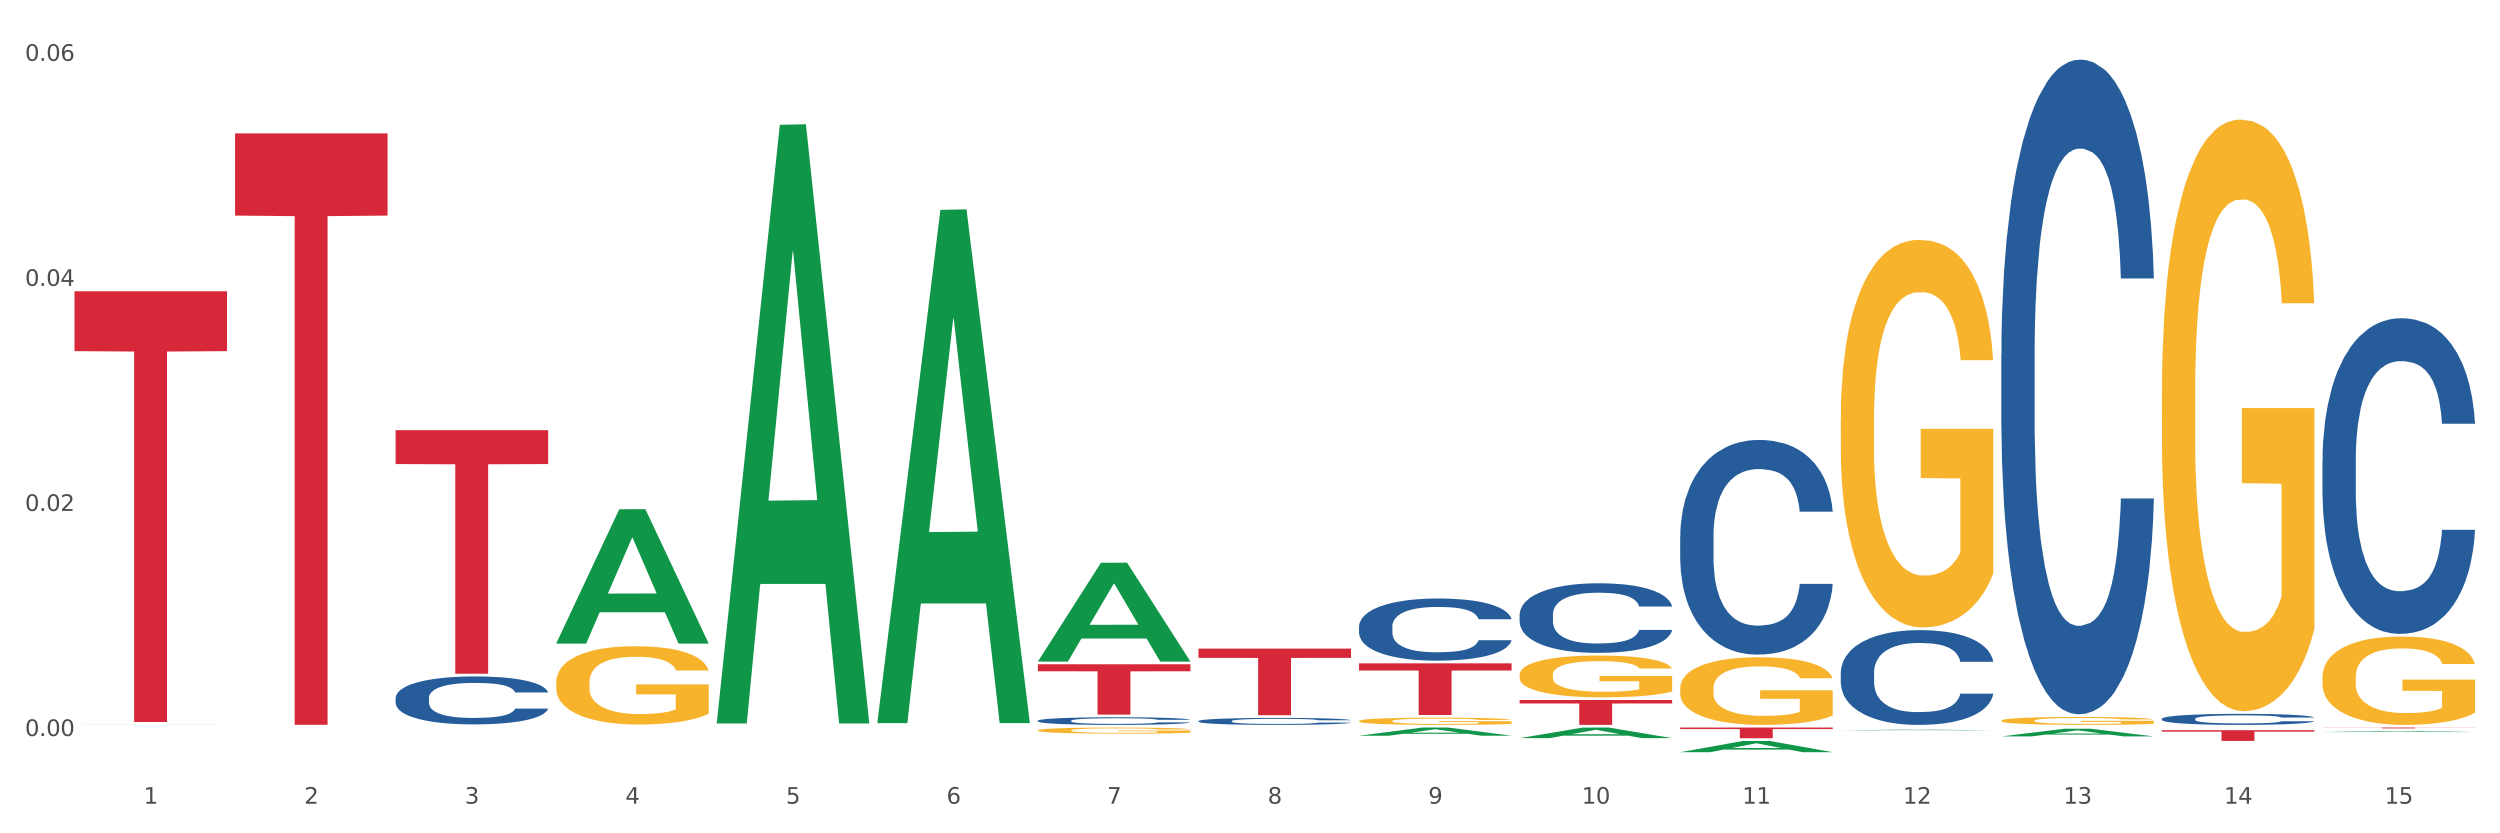
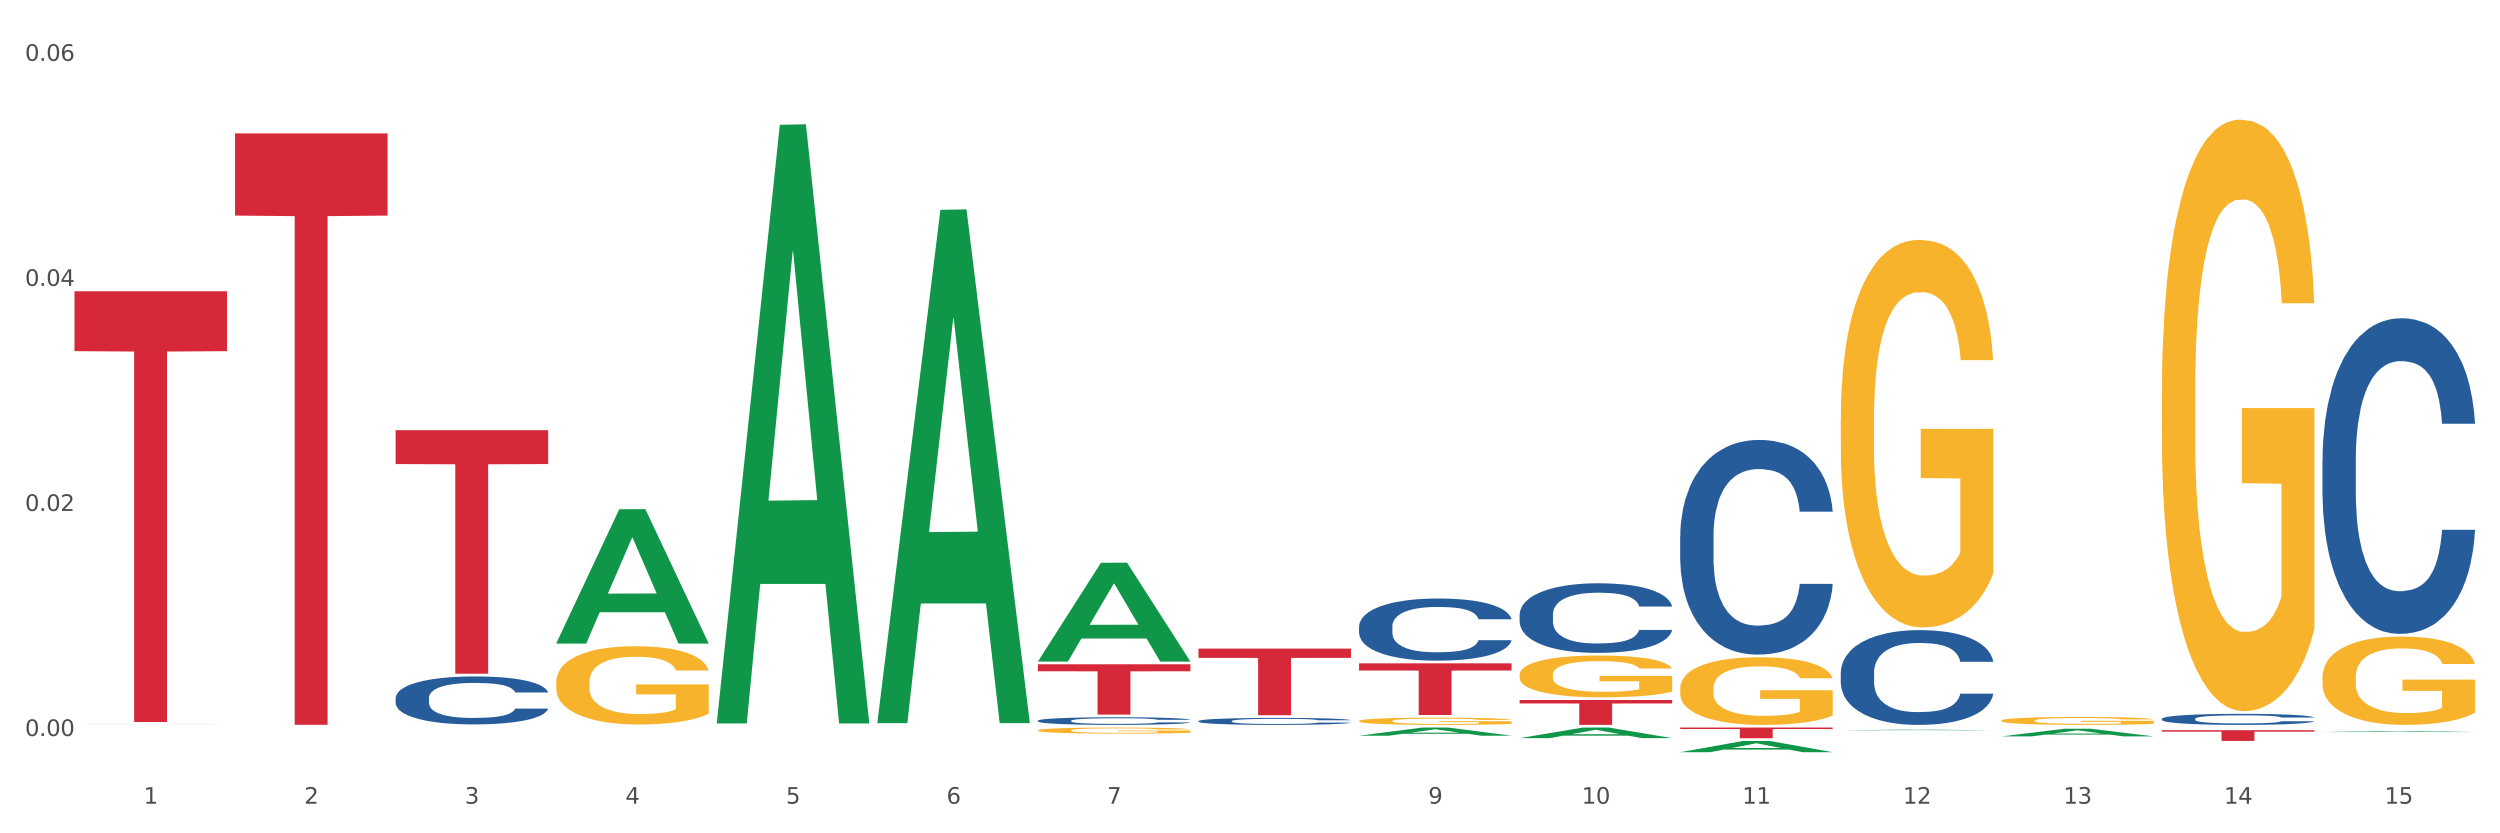
<svg xmlns="http://www.w3.org/2000/svg" xmlns:xlink="http://www.w3.org/1999/xlink" width="1080pt" height="360pt" viewBox="0 0 1080 360" version="1.1">
  <rect x="0" y="0" width="1080" height="360" fill="#333333" stroke="none" />
  <defs>
    <style type="text/css">*{stroke-linejoin: round; stroke-linecap: butt}</style>
  </defs>
  <g id="figure_1">
    <g id="patch_1">
      <path d="M 0 360  L 1080 360  L 1080 0  L 0 0  z " style="fill: #ffffff; stroke: #ffffff; stroke-linejoin: miter" />
    </g>
    <g id="axes_1">
      <g id="matplotlib.axis_1">
        <g id="xtick_1">
          <g id="text_1">
            <g style="fill: #4d4d4d" transform="translate(62.07 347.204) scale(0.096 -0.096)">
              <defs>
                <path id="DejaVuSans-31" d="M 794 531  L 1825 531  L 1825 4091  L 703 3866  L 703 4441  L 1819 4666  L 2450 4666  L 2450 531  L 3481 531  L 3481 0  L 794 0  L 794 531  z " transform="scale(0.016)" />
              </defs>
              <use xlink:href="#DejaVuSans-31" />
            </g>
          </g>
        </g>
        <g id="xtick_2">
          <g id="text_2">
            <g style="fill: #4d4d4d" transform="translate(131.436 347.204) scale(0.096 -0.096)">
              <defs>
                <path id="DejaVuSans-32" d="M 1228 531  L 3431 531  L 3431 0  L 469 0  L 469 531  Q 828 903 1448 1529  Q 2069 2156 2228 2338  Q 2531 2678 2651 2914  Q 2772 3150 2772 3378  Q 2772 3750 2511 3984  Q 2250 4219 1831 4219  Q 1534 4219 1204 4116  Q 875 4013 500 3803  L 500 4441  Q 881 4594 1212 4672  Q 1544 4750 1819 4750  Q 2544 4750 2975 4387  Q 3406 4025 3406 3419  Q 3406 3131 3298 2873  Q 3191 2616 2906 2266  Q 2828 2175 2409 1742  Q 1991 1309 1228 531  z " transform="scale(0.016)" />
              </defs>
              <use xlink:href="#DejaVuSans-32" />
            </g>
          </g>
        </g>
        <g id="xtick_3">
          <g id="text_3">
            <g style="fill: #4d4d4d" transform="translate(200.802 347.204) scale(0.096 -0.096)">
              <defs>
                <path id="DejaVuSans-33" d="M 2597 2516  Q 3050 2419 3304 2112  Q 3559 1806 3559 1356  Q 3559 666 3084 287  Q 2609 -91 1734 -91  Q 1441 -91 1130 -33  Q 819 25 488 141  L 488 750  Q 750 597 1062 519  Q 1375 441 1716 441  Q 2309 441 2620 675  Q 2931 909 2931 1356  Q 2931 1769 2642 2001  Q 2353 2234 1838 2234  L 1294 2234  L 1294 2753  L 1863 2753  Q 2328 2753 2575 2939  Q 2822 3125 2822 3475  Q 2822 3834 2567 4026  Q 2313 4219 1838 4219  Q 1578 4219 1281 4162  Q 984 4106 628 3988  L 628 4550  Q 988 4650 1302 4700  Q 1616 4750 1894 4750  Q 2613 4750 3031 4423  Q 3450 4097 3450 3541  Q 3450 3153 3228 2886  Q 3006 2619 2597 2516  z " transform="scale(0.016)" />
              </defs>
              <use xlink:href="#DejaVuSans-33" />
            </g>
          </g>
        </g>
        <g id="xtick_4">
          <g id="text_4">
            <g style="fill: #4d4d4d" transform="translate(270.169 347.204) scale(0.096 -0.096)">
              <defs>
                <path id="DejaVuSans-34" d="M 2419 4116  L 825 1625  L 2419 1625  L 2419 4116  z M 2253 4666  L 3047 4666  L 3047 1625  L 3713 1625  L 3713 1100  L 3047 1100  L 3047 0  L 2419 0  L 2419 1100  L 313 1100  L 313 1709  L 2253 4666  z " transform="scale(0.016)" />
              </defs>
              <use xlink:href="#DejaVuSans-34" />
            </g>
          </g>
        </g>
        <g id="xtick_5">
          <g id="text_5">
            <g style="fill: #4d4d4d" transform="translate(339.535 347.204) scale(0.096 -0.096)">
              <defs>
                <path id="DejaVuSans-35" d="M 691 4666  L 3169 4666  L 3169 4134  L 1269 4134  L 1269 2991  Q 1406 3038 1543 3061  Q 1681 3084 1819 3084  Q 2600 3084 3056 2656  Q 3513 2228 3513 1497  Q 3513 744 3044 326  Q 2575 -91 1722 -91  Q 1428 -91 1123 -41  Q 819 9 494 109  L 494 744  Q 775 591 1075 516  Q 1375 441 1709 441  Q 2250 441 2565 725  Q 2881 1009 2881 1497  Q 2881 1984 2565 2268  Q 2250 2553 1709 2553  Q 1456 2553 1204 2497  Q 953 2441 691 2322  L 691 4666  z " transform="scale(0.016)" />
              </defs>
              <use xlink:href="#DejaVuSans-35" />
            </g>
          </g>
        </g>
        <g id="xtick_6">
          <g id="text_6">
            <g style="fill: #4d4d4d" transform="translate(408.901 347.204) scale(0.096 -0.096)">
              <defs>
                <path id="DejaVuSans-36" d="M 2113 2584  Q 1688 2584 1439 2293  Q 1191 2003 1191 1497  Q 1191 994 1439 701  Q 1688 409 2113 409  Q 2538 409 2786 701  Q 3034 994 3034 1497  Q 3034 2003 2786 2293  Q 2538 2584 2113 2584  z M 3366 4563  L 3366 3988  Q 3128 4100 2886 4159  Q 2644 4219 2406 4219  Q 1781 4219 1451 3797  Q 1122 3375 1075 2522  Q 1259 2794 1537 2939  Q 1816 3084 2150 3084  Q 2853 3084 3261 2657  Q 3669 2231 3669 1497  Q 3669 778 3244 343  Q 2819 -91 2113 -91  Q 1303 -91 875 529  Q 447 1150 447 2328  Q 447 3434 972 4092  Q 1497 4750 2381 4750  Q 2619 4750 2861 4703  Q 3103 4656 3366 4563  z " transform="scale(0.016)" />
              </defs>
              <use xlink:href="#DejaVuSans-36" />
            </g>
          </g>
        </g>
        <g id="xtick_7">
          <g id="text_7">
            <g style="fill: #4d4d4d" transform="translate(478.267 347.204) scale(0.096 -0.096)">
              <defs>
                <path id="DejaVuSans-37" d="M 525 4666  L 3525 4666  L 3525 4397  L 1831 0  L 1172 0  L 2766 4134  L 525 4134  L 525 4666  z " transform="scale(0.016)" />
              </defs>
              <use xlink:href="#DejaVuSans-37" />
            </g>
          </g>
        </g>
        <g id="xtick_8">
          <g id="text_8">
            <g style="fill: #4d4d4d" transform="translate(547.634 347.204) scale(0.096 -0.096)">
              <defs>
-                 <path id="DejaVuSans-38" d="M 2034 2216  Q 1584 2216 1326 1975  Q 1069 1734 1069 1313  Q 1069 891 1326 650  Q 1584 409 2034 409  Q 2484 409 2743 651  Q 3003 894 3003 1313  Q 3003 1734 2745 1975  Q 2488 2216 2034 2216  z M 1403 2484  Q 997 2584 770 2862  Q 544 3141 544 3541  Q 544 4100 942 4425  Q 1341 4750 2034 4750  Q 2731 4750 3128 4425  Q 3525 4100 3525 3541  Q 3525 3141 3298 2862  Q 3072 2584 2669 2484  Q 3125 2378 3379 2068  Q 3634 1759 3634 1313  Q 3634 634 3220 271  Q 2806 -91 2034 -91  Q 1263 -91 848 271  Q 434 634 434 1313  Q 434 1759 690 2068  Q 947 2378 1403 2484  z M 1172 3481  Q 1172 3119 1398 2916  Q 1625 2713 2034 2713  Q 2441 2713 2670 2916  Q 2900 3119 2900 3481  Q 2900 3844 2670 4047  Q 2441 4250 2034 4250  Q 1625 4250 1398 4047  Q 1172 3844 1172 3481  z " transform="scale(0.016)" />
-               </defs>
+                 </defs>
              <use xlink:href="#DejaVuSans-38" />
            </g>
          </g>
        </g>
        <g id="xtick_9">
          <g id="text_9">
            <g style="fill: #4d4d4d" transform="translate(617 347.204) scale(0.096 -0.096)">
              <defs>
                <path id="DejaVuSans-39" d="M 703 97  L 703 672  Q 941 559 1184 500  Q 1428 441 1663 441  Q 2288 441 2617 861  Q 2947 1281 2994 2138  Q 2813 1869 2534 1725  Q 2256 1581 1919 1581  Q 1219 1581 811 2004  Q 403 2428 403 3163  Q 403 3881 828 4315  Q 1253 4750 1959 4750  Q 2769 4750 3195 4129  Q 3622 3509 3622 2328  Q 3622 1225 3098 567  Q 2575 -91 1691 -91  Q 1453 -91 1209 -44  Q 966 3 703 97  z M 1959 2075  Q 2384 2075 2632 2365  Q 2881 2656 2881 3163  Q 2881 3666 2632 3958  Q 2384 4250 1959 4250  Q 1534 4250 1286 3958  Q 1038 3666 1038 3163  Q 1038 2656 1286 2365  Q 1534 2075 1959 2075  z " transform="scale(0.016)" />
              </defs>
              <use xlink:href="#DejaVuSans-39" />
            </g>
          </g>
        </g>
        <g id="xtick_10">
          <g id="text_10">
            <g style="fill: #4d4d4d" transform="translate(683.312 347.204) scale(0.096 -0.096)">
              <defs>
                <path id="DejaVuSans-30" d="M 2034 4250  Q 1547 4250 1301 3770  Q 1056 3291 1056 2328  Q 1056 1369 1301 889  Q 1547 409 2034 409  Q 2525 409 2770 889  Q 3016 1369 3016 2328  Q 3016 3291 2770 3770  Q 2525 4250 2034 4250  z M 2034 4750  Q 2819 4750 3233 4129  Q 3647 3509 3647 2328  Q 3647 1150 3233 529  Q 2819 -91 2034 -91  Q 1250 -91 836 529  Q 422 1150 422 2328  Q 422 3509 836 4129  Q 1250 4750 2034 4750  z " transform="scale(0.016)" />
              </defs>
              <use xlink:href="#DejaVuSans-31" />
              <use xlink:href="#DejaVuSans-30" transform="translate(63.623 0)" />
            </g>
          </g>
        </g>
        <g id="xtick_11">
          <g id="text_11">
            <g style="fill: #4d4d4d" transform="translate(752.678 347.204) scale(0.096 -0.096)">
              <use xlink:href="#DejaVuSans-31" />
              <use xlink:href="#DejaVuSans-31" transform="translate(63.623 0)" />
            </g>
          </g>
        </g>
        <g id="xtick_12">
          <g id="text_12">
            <g style="fill: #4d4d4d" transform="translate(822.044 347.204) scale(0.096 -0.096)">
              <use xlink:href="#DejaVuSans-31" />
              <use xlink:href="#DejaVuSans-32" transform="translate(63.623 0)" />
            </g>
          </g>
        </g>
        <g id="xtick_13">
          <g id="text_13">
            <g style="fill: #4d4d4d" transform="translate(891.411 347.204) scale(0.096 -0.096)">
              <use xlink:href="#DejaVuSans-31" />
              <use xlink:href="#DejaVuSans-33" transform="translate(63.623 0)" />
            </g>
          </g>
        </g>
        <g id="xtick_14">
          <g id="text_14">
            <g style="fill: #4d4d4d" transform="translate(960.777 347.204) scale(0.096 -0.096)">
              <use xlink:href="#DejaVuSans-31" />
              <use xlink:href="#DejaVuSans-34" transform="translate(63.623 0)" />
            </g>
          </g>
        </g>
        <g id="xtick_15">
          <g id="text_15">
            <g style="fill: #4d4d4d" transform="translate(1030.143 347.204) scale(0.096 -0.096)">
              <use xlink:href="#DejaVuSans-31" />
              <use xlink:href="#DejaVuSans-35" transform="translate(63.623 0)" />
            </g>
          </g>
        </g>
        <g id="xtick_16" />
        <g id="xtick_17" />
        <g id="xtick_18" />
        <g id="xtick_19" />
        <g id="xtick_20" />
        <g id="xtick_21" />
        <g id="xtick_22" />
        <g id="xtick_23" />
        <g id="xtick_24" />
        <g id="xtick_25" />
        <g id="xtick_26" />
        <g id="xtick_27" />
        <g id="xtick_28" />
        <g id="xtick_29" />
      </g>
      <g id="matplotlib.axis_2">
        <g id="ytick_1">
          <g id="text_16">
            <g style="fill: #4d4d4d" transform="translate(10.8 317.953) scale(0.096 -0.096)">
              <defs>
                <path id="DejaVuSans-2e" d="M 684 794  L 1344 794  L 1344 0  L 684 0  L 684 794  z " transform="scale(0.016)" />
              </defs>
              <use xlink:href="#DejaVuSans-30" />
              <use xlink:href="#DejaVuSans-2e" transform="translate(63.623 0)" />
              <use xlink:href="#DejaVuSans-30" transform="translate(95.41 0)" />
              <use xlink:href="#DejaVuSans-30" transform="translate(159.033 0)" />
            </g>
          </g>
        </g>
        <g id="ytick_2">
          <g id="text_17">
            <g style="fill: #4d4d4d" transform="translate(10.8 220.726) scale(0.096 -0.096)">
              <use xlink:href="#DejaVuSans-30" />
              <use xlink:href="#DejaVuSans-2e" transform="translate(63.623 0)" />
              <use xlink:href="#DejaVuSans-30" transform="translate(95.41 0)" />
              <use xlink:href="#DejaVuSans-32" transform="translate(159.033 0)" />
            </g>
          </g>
        </g>
        <g id="ytick_3">
          <g id="text_18">
            <g style="fill: #4d4d4d" transform="translate(10.8 123.499) scale(0.096 -0.096)">
              <use xlink:href="#DejaVuSans-30" />
              <use xlink:href="#DejaVuSans-2e" transform="translate(63.623 0)" />
              <use xlink:href="#DejaVuSans-30" transform="translate(95.41 0)" />
              <use xlink:href="#DejaVuSans-34" transform="translate(159.033 0)" />
            </g>
          </g>
        </g>
        <g id="ytick_4">
          <g id="text_19">
            <g style="fill: #4d4d4d" transform="translate(10.8 26.272) scale(0.096 -0.096)">
              <use xlink:href="#DejaVuSans-30" />
              <use xlink:href="#DejaVuSans-2e" transform="translate(63.623 0)" />
              <use xlink:href="#DejaVuSans-30" transform="translate(95.41 0)" />
              <use xlink:href="#DejaVuSans-36" transform="translate(159.033 0)" />
            </g>
          </g>
        </g>
        <g id="ytick_5" />
        <g id="ytick_6" />
        <g id="ytick_7" />
      </g>
      <g id="PolyCollection_1">
        <path d="M 32.175 313.107  L 32.243 313.107  L 59.417 313.046  L 70.695 313.046  L 98.073 313.107  L 85.029 313.107  L 79.119 313.093  L 51.061 313.093  L 50.857 313.093  L 45.151 313.107  L 32.175 313.107  L 32.175 313.107  L 54.594 313.085  L 75.586 313.084  L 65.192 313.059  L 65.056 313.059  L 64.92 313.059  L 54.526 313.084  L 54.594 313.085  L 32.175 313.107  z " clip-path="url(#p4a740a7509)" style="fill: #109648" />
        <path d="M 725.837 314.306  L 791.735 314.306  L 791.735 314.947  L 765.813 314.951  L 765.813 318.917  L 751.603 318.917  L 751.603 314.951  L 725.837 314.947  L 725.837 314.31  L 725.837 314.306  z " clip-path="url(#p4a740a7509)" style="fill: #d62839" />
        <path d="M 656.471 302.411  L 722.369 302.411  L 722.369 303.903  L 696.447 303.913  L 696.447 313.152  L 682.237 313.152  L 682.237 303.913  L 656.471 303.903  L 656.471 302.421  L 656.471 302.411  z " clip-path="url(#p4a740a7509)" style="fill: #d62839" />
        <path d="M 587.105 286.566  L 653.003 286.566  L 653.003 289.666  L 627.081 289.687  L 627.081 308.872  L 612.871 308.872  L 612.871 289.687  L 587.105 289.666  L 587.105 286.587  L 587.105 286.566  z " clip-path="url(#p4a740a7509)" style="fill: #d62839" />
        <path d="M 517.739 280.193  L 583.636 280.193  L 583.636 284.194  L 557.715 284.221  L 557.715 308.98  L 543.504 308.98  L 543.504 284.221  L 517.739 284.194  L 517.739 280.22  L 517.739 280.193  z " clip-path="url(#p4a740a7509)" style="fill: #d62839" />
        <path d="M 448.372 286.967  L 514.27 286.967  L 514.27 289.988  L 488.348 290.008  L 488.348 308.702  L 474.138 308.702  L 474.138 290.008  L 448.372 289.988  L 448.372 286.988  L 448.372 286.967  z " clip-path="url(#p4a740a7509)" style="fill: #d62839" />
        <path d="M 170.907 185.851  L 236.805 185.851  L 236.805 200.473  L 210.883 200.571  L 210.883 291.065  L 196.673 291.065  L 196.673 200.571  L 170.907 200.473  L 170.907 185.95  L 170.907 185.851  z " clip-path="url(#p4a740a7509)" style="fill: #d62839" />
        <path d="M 101.541 57.629  L 167.439 57.629  L 167.439 93.132  L 141.517 93.372  L 141.517 313.107  L 127.307 313.107  L 127.307 93.372  L 101.541 93.132  L 101.541 57.869  L 101.541 57.629  z " clip-path="url(#p4a740a7509)" style="fill: #d62839" />
        <path d="M 32.175 125.837  L 98.073 125.837  L 98.073 151.693  L 72.151 151.867  L 72.151 311.892  L 57.941 311.892  L 57.941 151.867  L 32.175 151.693  L 32.175 126.012  L 32.175 125.837  z " clip-path="url(#p4a740a7509)" style="fill: #d62839" />
        <path d="M 170.907 301.529  L 170.985 301.511  L 170.985 300.981  L 171.219 300.262  L 172.076 298.937  L 173.166 297.934  L 175.036 296.761  L 176.048 296.269  L 177.373 295.72  L 180.099 294.831  L 183.215 294.074  L 185.396 293.658  L 187.031 293.393  L 190.692 292.92  L 192.796 292.711  L 194.977 292.541  L 196.846 292.428  L 199.962 292.295  L 202.454 292.238  L 205.336 292.219  L 207.751 292.238  L 210.945 292.314  L 215.618 292.541  L 217.41 292.674  L 219.825 292.901  L 222.317 293.203  L 224.342 293.506  L 226.679 293.941  L 229.094 294.509  L 231.431 295.228  L 233.066 295.89  L 234.391 296.591  L 235.559 297.442  L 236.416 298.369  L 236.805 299.145  L 222.551 299.145  L 222.161 298.445  L 221.382 297.688  L 220.604 297.177  L 219.747 296.761  L 218.422 296.288  L 217.254 295.985  L 215.307 295.626  L 213.515 295.398  L 212.035 295.266  L 210.244 295.152  L 206.427 295.039  L 203.701 295.039  L 201.987 295.077  L 199.884 295.171  L 198.092 295.304  L 195.989 295.531  L 194.353 295.777  L 192.718 296.099  L 191.783 296.326  L 190.381 296.742  L 189.446 297.083  L 188.2 297.669  L 187.499 298.086  L 186.252 299.164  L 185.707 299.959  L 185.474 300.508  L 185.318 301.113  L 185.318 304.065  L 185.785 305.39  L 186.175 305.957  L 186.798 306.601  L 187.966 307.433  L 189.68 308.247  L 191.471 308.834  L 192.951 309.193  L 194.353 309.458  L 195.755 309.666  L 197.469 309.856  L 198.871 309.969  L 200.974 310.083  L 203.467 310.139  L 205.414 310.139  L 209.387 310.045  L 211.178 309.95  L 212.892 309.818  L 214.761 309.61  L 216.241 309.382  L 217.098 309.212  L 218.5 308.853  L 219.591 308.474  L 220.526 308.039  L 221.149 307.66  L 221.85 307.093  L 222.395 306.449  L 222.551 306.109  L 236.805 306.109  L 236.494 306.79  L 235.949 307.452  L 234.858 308.342  L 234.001 308.853  L 232.677 309.477  L 231.275 310.007  L 229.328 310.594  L 227.536 311.029  L 225.667 311.407  L 223.641 311.748  L 219.98 312.221  L 218.656 312.353  L 215.852 312.58  L 213.671 312.713  L 210.477 312.845  L 207.206 312.921  L 203.779 312.94  L 200.741 312.902  L 197.391 312.789  L 195.288 312.675  L 192.951 312.505  L 190.225 312.24  L 187.655 311.918  L 185.24 311.54  L 182.981 311.104  L 180.878 310.612  L 178.152 309.799  L 176.126 309.004  L 174.646 308.266  L 173.634 307.642  L 172.621 306.847  L 172.076 306.298  L 171.219 304.973  L 170.907 303.743  L 170.907 301.529  z " clip-path="url(#p4a740a7509)" style="fill: #255c99" />
        <path d="M 448.372 311.337  L 448.45 311.334  L 448.45 311.25  L 448.684 311.135  L 449.541 310.924  L 450.631 310.765  L 452.501 310.578  L 453.513 310.5  L 454.837 310.413  L 457.564 310.271  L 460.679 310.151  L 462.861 310.085  L 464.496 310.043  L 468.157 309.967  L 470.26 309.934  L 472.441 309.907  L 474.311 309.889  L 477.427 309.868  L 479.919 309.859  L 482.801 309.856  L 485.216 309.859  L 488.41 309.871  L 493.083 309.907  L 494.875 309.928  L 497.289 309.964  L 499.782 310.012  L 501.807 310.061  L 504.144 310.13  L 506.559 310.22  L 508.896 310.334  L 510.531 310.44  L 511.856 310.551  L 513.024 310.687  L 513.881 310.834  L 514.27 310.958  L 500.016 310.958  L 499.626 310.846  L 498.847 310.726  L 498.068 310.645  L 497.212 310.578  L 495.887 310.503  L 494.719 310.455  L 492.772 310.398  L 490.98 310.362  L 489.5 310.34  L 487.709 310.322  L 483.892 310.304  L 481.165 310.304  L 479.452 310.31  L 477.349 310.325  L 475.557 310.347  L 473.454 310.383  L 471.818 310.422  L 470.183 310.473  L 469.248 310.509  L 467.846 310.575  L 466.911 310.629  L 465.665 310.723  L 464.964 310.789  L 463.717 310.961  L 463.172 311.087  L 462.938 311.174  L 462.783 311.271  L 462.783 311.74  L 463.25 311.951  L 463.639 312.041  L 464.263 312.143  L 465.431 312.276  L 467.145 312.405  L 468.936 312.499  L 470.416 312.556  L 471.818 312.598  L 473.22 312.631  L 474.934 312.661  L 476.336 312.679  L 478.439 312.697  L 480.932 312.706  L 482.879 312.706  L 486.852 312.691  L 488.643 312.676  L 490.357 312.655  L 492.226 312.622  L 493.706 312.586  L 494.563 312.559  L 495.965 312.502  L 497.056 312.441  L 497.99 312.372  L 498.614 312.312  L 499.315 312.222  L 499.86 312.119  L 500.016 312.065  L 514.27 312.065  L 513.959 312.174  L 513.413 312.279  L 512.323 312.42  L 511.466 312.502  L 510.142 312.601  L 508.74 312.685  L 506.792 312.779  L 505.001 312.848  L 503.131 312.908  L 501.106 312.962  L 497.445 313.037  L 496.121 313.058  L 493.317 313.095  L 491.136 313.116  L 487.942 313.137  L 484.671 313.149  L 481.243 313.152  L 478.206 313.146  L 474.856 313.128  L 472.753 313.11  L 470.416 313.083  L 467.69 313.04  L 465.119 312.989  L 462.705 312.929  L 460.446 312.86  L 458.343 312.782  L 455.616 312.652  L 453.591 312.526  L 452.111 312.408  L 451.099 312.309  L 450.086 312.183  L 449.541 312.095  L 448.684 311.885  L 448.372 311.689  L 448.372 311.337  z " clip-path="url(#p4a740a7509)" style="fill: #255c99" />
        <path d="M 517.739 311.49  L 517.816 311.487  L 517.816 311.41  L 518.05 311.306  L 518.907 311.113  L 519.997 310.967  L 521.867 310.796  L 522.88 310.724  L 524.204 310.644  L 526.93 310.515  L 530.046 310.404  L 532.227 310.344  L 533.863 310.305  L 537.523 310.236  L 539.627 310.206  L 541.808 310.181  L 543.677 310.165  L 546.793 310.145  L 549.285 310.137  L 552.167 310.134  L 554.582 310.137  L 557.776 310.148  L 562.449 310.181  L 564.241 310.201  L 566.656 310.234  L 569.148 310.278  L 571.173 310.322  L 573.51 310.385  L 575.925 310.468  L 578.262 310.573  L 579.898 310.669  L 581.222 310.771  L 582.39 310.895  L 583.247 311.03  L 583.636 311.143  L 569.382 311.143  L 568.992 311.041  L 568.214 310.931  L 567.435 310.856  L 566.578 310.796  L 565.254 310.727  L 564.085 310.683  L 562.138 310.63  L 560.346 310.597  L 558.866 310.578  L 557.075 310.562  L 553.258 310.545  L 550.532 310.545  L 548.818 310.55  L 546.715 310.564  L 544.923 310.584  L 542.82 310.617  L 541.184 310.652  L 539.549 310.699  L 538.614 310.732  L 537.212 310.793  L 536.277 310.843  L 535.031 310.928  L 534.33 310.989  L 533.084 311.146  L 532.538 311.261  L 532.305 311.341  L 532.149 311.43  L 532.149 311.859  L 532.616 312.052  L 533.006 312.135  L 533.629 312.229  L 534.797 312.35  L 536.511 312.468  L 538.302 312.554  L 539.782 312.606  L 541.184 312.645  L 542.587 312.675  L 544.3 312.703  L 545.702 312.719  L 547.805 312.736  L 550.298 312.744  L 552.245 312.744  L 556.218 312.73  L 558.009 312.716  L 559.723 312.697  L 561.593 312.667  L 563.073 312.634  L 563.929 312.609  L 565.331 312.557  L 566.422 312.501  L 567.357 312.438  L 567.98 312.383  L 568.681 312.3  L 569.226 312.207  L 569.382 312.157  L 583.636 312.157  L 583.325 312.256  L 582.78 312.353  L 581.689 312.482  L 580.832 312.557  L 579.508 312.648  L 578.106 312.725  L 576.159 312.81  L 574.367 312.873  L 572.498 312.929  L 570.472 312.978  L 566.811 313.047  L 565.487 313.066  L 562.683 313.099  L 560.502 313.119  L 557.308 313.138  L 554.037 313.149  L 550.61 313.152  L 547.572 313.146  L 544.222 313.13  L 542.119 313.113  L 539.782 313.088  L 537.056 313.05  L 534.486 313.003  L 532.071 312.948  L 529.812 312.884  L 527.709 312.813  L 524.983 312.694  L 522.957 312.579  L 521.477 312.471  L 520.465 312.38  L 519.452 312.264  L 518.907 312.185  L 518.05 311.992  L 517.739 311.813  L 517.739 311.49  z " clip-path="url(#p4a740a7509)" style="fill: #255c99" />
        <path d="M 587.105 270.624  L 587.183 270.6  L 587.183 269.913  L 587.416 268.981  L 588.273 267.265  L 589.364 265.965  L 591.233 264.444  L 592.246 263.807  L 593.57 263.096  L 596.296 261.943  L 599.412 260.962  L 601.593 260.423  L 603.229 260.079  L 606.89 259.466  L 608.993 259.196  L 611.174 258.976  L 613.043 258.829  L 616.159 258.657  L 618.652 258.583  L 621.534 258.559  L 623.948 258.583  L 627.142 258.682  L 631.816 258.976  L 633.607 259.147  L 636.022 259.442  L 638.514 259.834  L 640.54 260.226  L 642.877 260.79  L 645.291 261.526  L 647.628 262.458  L 649.264 263.316  L 650.588 264.224  L 651.756 265.327  L 652.613 266.529  L 653.003 267.534  L 638.748 267.534  L 638.359 266.627  L 637.58 265.646  L 636.801 264.984  L 635.944 264.444  L 634.62 263.831  L 633.451 263.439  L 631.504 262.973  L 629.713 262.679  L 628.233 262.507  L 626.441 262.36  L 622.624 262.213  L 619.898 262.213  L 618.184 262.262  L 616.081 262.384  L 614.29 262.556  L 612.186 262.85  L 610.551 263.169  L 608.915 263.586  L 607.98 263.88  L 606.578 264.42  L 605.643 264.861  L 604.397 265.622  L 603.696 266.161  L 602.45 267.559  L 601.905 268.589  L 601.671 269.3  L 601.515 270.085  L 601.515 273.91  L 601.982 275.627  L 602.372 276.363  L 602.995 277.196  L 604.163 278.275  L 605.877 279.33  L 607.669 280.09  L 609.149 280.556  L 610.551 280.899  L 611.953 281.169  L 613.666 281.414  L 615.069 281.562  L 617.172 281.709  L 619.664 281.782  L 621.612 281.782  L 625.584 281.66  L 627.376 281.537  L 629.089 281.365  L 630.959 281.096  L 632.439 280.801  L 633.296 280.581  L 634.698 280.115  L 635.788 279.624  L 636.723 279.06  L 637.346 278.57  L 638.047 277.834  L 638.592 277  L 638.748 276.559  L 653.003 276.559  L 652.691 277.442  L 652.146 278.3  L 651.055 279.453  L 650.199 280.115  L 648.874 280.924  L 647.472 281.611  L 645.525 282.371  L 643.733 282.935  L 641.864 283.425  L 639.839 283.867  L 636.178 284.48  L 634.853 284.651  L 632.049 284.946  L 629.868 285.117  L 626.675 285.289  L 623.403 285.387  L 619.976 285.412  L 616.938 285.363  L 613.589 285.215  L 611.485 285.068  L 609.149 284.848  L 606.422 284.504  L 603.852 284.087  L 601.437 283.597  L 599.178 283.033  L 597.075 282.395  L 594.349 281.341  L 592.324 280.311  L 590.844 279.354  L 589.831 278.545  L 588.818 277.515  L 588.273 276.804  L 587.416 275.087  L 587.105 273.493  L 587.105 270.624  z " clip-path="url(#p4a740a7509)" style="fill: #255c99" />
        <path d="M 240.274 294.803  L 240.351 294.772  L 240.351 293.661  L 240.507 292.704  L 241.285 290.388  L 242.452 288.474  L 243.308 287.455  L 244.164 286.622  L 245.175 285.788  L 246.42 284.924  L 248.676 283.658  L 250.077 283.01  L 251.788 282.33  L 254.9 281.342  L 257.157 280.787  L 259.491 280.324  L 263.303 279.768  L 265.793 279.521  L 268.438 279.336  L 271.628 279.212  L 274.04 279.181  L 279.33 279.274  L 283.843 279.552  L 286.021 279.768  L 288.822 280.138  L 290.3 280.385  L 292.712 280.879  L 295.202 281.528  L 296.913 282.083  L 299.481 283.133  L 301.426 284.183  L 303.215 285.479  L 304.149 286.375  L 304.849 287.208  L 305.471 288.165  L 306.094 289.678  L 292.089 289.678  L 291.545 288.598  L 290.689 287.579  L 289.444 286.591  L 288.355 285.973  L 286.488 285.202  L 284.776 284.708  L 282.987 284.337  L 280.808 284.028  L 279.097 283.874  L 276.685 283.751  L 271.939 283.781  L 268.749 284.028  L 266.571 284.337  L 265.17 284.615  L 263.925 284.924  L 262.525 285.356  L 260.891 286.004  L 259.724 286.591  L 258.557 287.332  L 257.623 288.073  L 256.768 288.937  L 256.067 289.864  L 255.523 290.821  L 255.056 291.994  L 254.667 293.939  L 254.667 298.169  L 254.823 299.126  L 255.212 300.392  L 255.678 301.349  L 256.456 302.491  L 257.157 303.263  L 258.479 304.374  L 259.957 305.3  L 261.124 305.887  L 262.291 306.381  L 264.314 307.06  L 266.571 307.616  L 268.516 307.956  L 271.161 308.264  L 272.95 308.388  L 274.506 308.45  L 278.319 308.45  L 281.042 308.357  L 284.076 308.141  L 286.41 307.863  L 288.355 307.523  L 290.533 306.968  L 291.934 306.443  L 291.934 299.99  L 274.818 299.959  L 274.818 295.668  L 306.172 295.668  L 306.172 308.264  L 304.849 308.913  L 303.371 309.499  L 301.815 310.024  L 299.481 310.672  L 296.68 311.29  L 294.19 311.722  L 291.545 312.093  L 288.433 312.432  L 284.387 312.741  L 281.897 312.865  L 278.785 312.957  L 275.129 312.988  L 271.939 312.926  L 268.827 312.772  L 265.559 312.494  L 262.369 312.093  L 259.957 311.691  L 257.546 311.197  L 254.978 310.549  L 252.955 309.931  L 251.399 309.376  L 249.688 308.666  L 247.82 307.739  L 246.42 306.906  L 245.175 306.041  L 243.853 304.93  L 242.919 303.973  L 241.985 302.769  L 241.441 301.873  L 240.818 300.484  L 240.351 298.539  L 240.274 294.803  z " clip-path="url(#p4a740a7509)" style="fill: #f7b32b" />
        <path d="M 656.471 265.484  L 656.549 265.456  L 656.549 264.688  L 656.783 263.645  L 657.639 261.723  L 658.73 260.268  L 660.599 258.566  L 661.612 257.852  L 662.936 257.056  L 665.662 255.766  L 668.778 254.668  L 670.959 254.064  L 672.595 253.679  L 676.256 252.993  L 678.359 252.691  L 680.54 252.444  L 682.41 252.279  L 685.525 252.087  L 688.018 252.005  L 690.9 251.977  L 693.315 252.005  L 696.508 252.114  L 701.182 252.444  L 702.973 252.636  L 705.388 252.965  L 707.881 253.405  L 709.906 253.844  L 712.243 254.475  L 714.657 255.299  L 716.994 256.342  L 718.63 257.303  L 719.954 258.319  L 721.123 259.554  L 721.979 260.899  L 722.369 262.025  L 708.114 262.025  L 707.725 261.009  L 706.946 259.911  L 706.167 259.17  L 705.31 258.566  L 703.986 257.879  L 702.818 257.44  L 700.87 256.919  L 699.079 256.589  L 697.599 256.397  L 695.807 256.232  L 691.99 256.068  L 689.264 256.068  L 687.55 256.122  L 685.447 256.26  L 683.656 256.452  L 681.553 256.781  L 679.917 257.138  L 678.281 257.605  L 677.346 257.934  L 675.944 258.538  L 675.01 259.032  L 673.763 259.884  L 673.062 260.487  L 671.816 262.052  L 671.271 263.205  L 671.037 264.001  L 670.881 264.88  L 670.881 269.163  L 671.349 271.084  L 671.738 271.908  L 672.361 272.841  L 673.53 274.049  L 675.243 275.23  L 677.035 276.081  L 678.515 276.602  L 679.917 276.987  L 681.319 277.289  L 683.033 277.563  L 684.435 277.728  L 686.538 277.893  L 689.03 277.975  L 690.978 277.975  L 694.95 277.838  L 696.742 277.7  L 698.456 277.508  L 700.325 277.206  L 701.805 276.877  L 702.662 276.63  L 704.064 276.108  L 705.154 275.559  L 706.089 274.928  L 706.712 274.379  L 707.413 273.555  L 707.959 272.622  L 708.114 272.127  L 722.369 272.127  L 722.057 273.116  L 721.512 274.077  L 720.422 275.367  L 719.565 276.108  L 718.241 277.014  L 716.838 277.783  L 714.891 278.634  L 713.1 279.265  L 711.23 279.814  L 709.205 280.308  L 705.544 280.995  L 704.22 281.187  L 701.416 281.516  L 699.235 281.708  L 696.041 281.901  L 692.769 282.01  L 689.342 282.038  L 686.304 281.983  L 682.955 281.818  L 680.852 281.654  L 678.515 281.406  L 675.789 281.022  L 673.218 280.555  L 670.803 280.006  L 668.544 279.375  L 666.441 278.661  L 663.715 277.481  L 661.69 276.328  L 660.21 275.257  L 659.197 274.351  L 658.185 273.198  L 657.639 272.402  L 656.783 270.48  L 656.471 268.696  L 656.471 265.484  z " clip-path="url(#p4a740a7509)" style="fill: #255c99" />
        <path d="M 795.203 290.608  L 795.281 290.57  L 795.281 289.523  L 795.515 288.103  L 796.372 285.486  L 797.462 283.504  L 799.332 281.186  L 800.344 280.214  L 801.669 279.13  L 804.395 277.373  L 807.511 275.877  L 809.692 275.055  L 811.327 274.531  L 814.988 273.597  L 817.092 273.186  L 819.273 272.849  L 821.142 272.625  L 824.258 272.363  L 826.75 272.251  L 829.632 272.213  L 832.047 272.251  L 835.241 272.4  L 839.914 272.849  L 841.706 273.111  L 844.121 273.559  L 846.613 274.158  L 848.638 274.756  L 850.975 275.616  L 853.39 276.737  L 855.727 278.158  L 857.362 279.466  L 858.687 280.85  L 859.855 282.532  L 860.712 284.364  L 861.101 285.897  L 846.847 285.897  L 846.457 284.514  L 845.678 283.018  L 844.899 282.009  L 844.043 281.186  L 842.718 280.252  L 841.55 279.653  L 839.603 278.943  L 837.811 278.494  L 836.331 278.233  L 834.54 278.008  L 830.723 277.784  L 827.997 277.784  L 826.283 277.859  L 824.18 278.046  L 822.388 278.307  L 820.285 278.756  L 818.649 279.242  L 817.014 279.878  L 816.079 280.326  L 814.677 281.149  L 813.742 281.822  L 812.496 282.981  L 811.795 283.803  L 810.548 285.934  L 810.003 287.505  L 809.77 288.589  L 809.614 289.785  L 809.614 295.617  L 810.081 298.235  L 810.471 299.356  L 811.094 300.627  L 812.262 302.272  L 813.976 303.88  L 815.767 305.039  L 817.247 305.749  L 818.649 306.273  L 820.051 306.684  L 821.765 307.058  L 823.167 307.282  L 825.27 307.506  L 827.763 307.619  L 829.71 307.619  L 833.683 307.432  L 835.474 307.245  L 837.188 306.983  L 839.057 306.572  L 840.537 306.123  L 841.394 305.787  L 842.796 305.076  L 843.887 304.329  L 844.822 303.469  L 845.445 302.721  L 846.146 301.599  L 846.691 300.328  L 846.847 299.655  L 861.101 299.655  L 860.79 301.001  L 860.245 302.31  L 859.154 304.067  L 858.297 305.076  L 856.973 306.31  L 855.571 307.357  L 853.624 308.516  L 851.832 309.376  L 849.963 310.123  L 847.937 310.796  L 844.276 311.731  L 842.952 311.993  L 840.148 312.441  L 837.967 312.703  L 834.773 312.965  L 831.502 313.114  L 828.074 313.152  L 825.037 313.077  L 821.687 312.853  L 819.584 312.628  L 817.247 312.292  L 814.521 311.768  L 811.951 311.133  L 809.536 310.385  L 807.277 309.525  L 805.174 308.553  L 802.448 306.946  L 800.422 305.375  L 798.942 303.917  L 797.93 302.684  L 796.917 301.113  L 796.372 300.029  L 795.515 297.412  L 795.203 294.982  L 795.203 290.608  z " clip-path="url(#p4a740a7509)" style="fill: #255c99" />
-         <path d="M 864.57 152.833  L 864.648 152.575  L 864.648 145.343  L 864.881 135.528  L 865.738 117.449  L 866.829 103.76  L 868.698 87.747  L 869.711 81.031  L 871.035 73.541  L 873.761 61.402  L 876.877 51.071  L 879.058 45.389  L 880.694 41.773  L 884.355 35.316  L 886.458 32.475  L 888.639 30.15  L 890.508 28.601  L 893.624 26.793  L 896.117 26.018  L 898.999 25.759  L 901.413 26.018  L 904.607 27.051  L 909.281 30.15  L 911.072 31.958  L 913.487 35.058  L 915.979 39.19  L 918.005 43.323  L 920.341 49.263  L 922.756 57.011  L 925.093 66.826  L 926.729 75.866  L 928.053 85.422  L 929.221 97.045  L 930.078 109.7  L 930.468 120.29  L 916.213 120.29  L 915.824 110.733  L 915.045 100.402  L 914.266 93.429  L 913.409 87.747  L 912.085 81.29  L 910.916 77.157  L 908.969 72.25  L 907.177 69.15  L 905.697 67.343  L 903.906 65.793  L 900.089 64.243  L 897.363 64.243  L 895.649 64.76  L 893.546 66.051  L 891.754 67.859  L 889.651 70.958  L 888.016 74.316  L 886.38 78.707  L 885.445 81.806  L 884.043 87.488  L 883.108 92.137  L 881.862 100.144  L 881.161 105.826  L 879.915 120.548  L 879.369 131.396  L 879.136 138.886  L 878.98 147.151  L 878.98 187.443  L 879.447 205.522  L 879.837 213.27  L 880.46 222.052  L 881.628 233.416  L 883.342 244.522  L 885.134 252.529  L 886.614 257.436  L 888.016 261.052  L 889.418 263.893  L 891.131 266.476  L 892.533 268.026  L 894.637 269.575  L 897.129 270.35  L 899.076 270.35  L 903.049 269.059  L 904.841 267.767  L 906.554 265.96  L 908.424 263.118  L 909.904 260.019  L 910.76 257.695  L 912.163 252.787  L 913.253 247.622  L 914.188 241.681  L 914.811 236.516  L 915.512 228.767  L 916.057 219.986  L 916.213 215.337  L 930.468 215.337  L 930.156 224.635  L 929.611 233.675  L 928.52 245.814  L 927.663 252.787  L 926.339 261.31  L 924.937 268.542  L 922.99 276.549  L 921.198 282.489  L 919.329 287.655  L 917.304 292.304  L 913.643 298.761  L 912.318 300.569  L 909.514 303.668  L 907.333 305.476  L 904.14 307.284  L 900.868 308.317  L 897.441 308.576  L 894.403 308.059  L 891.053 306.509  L 888.95 304.96  L 886.614 302.635  L 883.887 299.019  L 881.317 294.629  L 878.902 289.463  L 876.643 283.523  L 874.54 276.807  L 871.814 265.701  L 869.789 254.853  L 868.309 244.781  L 867.296 236.257  L 866.283 225.41  L 865.738 217.92  L 864.881 199.84  L 864.57 183.052  L 864.57 152.833  z " clip-path="url(#p4a740a7509)" style="fill: #255c99" />
        <path d="M 933.936 310.527  L 934.014 310.522  L 934.014 310.4  L 934.247 310.235  L 935.104 309.93  L 936.195 309.7  L 938.064 309.43  L 939.077 309.316  L 940.401 309.19  L 943.127 308.986  L 946.243 308.811  L 948.424 308.716  L 950.06 308.655  L 953.721 308.546  L 955.824 308.498  L 958.005 308.459  L 959.874 308.433  L 962.99 308.402  L 965.483 308.389  L 968.365 308.385  L 970.779 308.389  L 973.973 308.407  L 978.647 308.459  L 980.438 308.489  L 982.853 308.542  L 985.346 308.611  L 987.371 308.681  L 989.708 308.781  L 992.122 308.912  L 994.459 309.077  L 996.095 309.229  L 997.419 309.39  L 998.587 309.586  L 999.444 309.8  L 999.834 309.978  L 985.579 309.978  L 985.19 309.817  L 984.411 309.643  L 983.632 309.525  L 982.775 309.43  L 981.451 309.321  L 980.283 309.251  L 978.335 309.168  L 976.544 309.116  L 975.064 309.086  L 973.272 309.06  L 969.455 309.033  L 966.729 309.033  L 965.015 309.042  L 962.912 309.064  L 961.121 309.094  L 959.018 309.147  L 957.382 309.203  L 955.746 309.277  L 954.811 309.329  L 953.409 309.425  L 952.475 309.504  L 951.228 309.639  L 950.527 309.734  L 949.281 309.983  L 948.736 310.165  L 948.502 310.292  L 948.346 310.431  L 948.346 311.11  L 948.814 311.415  L 949.203 311.545  L 949.826 311.693  L 950.995 311.885  L 952.708 312.072  L 954.5 312.207  L 955.98 312.29  L 957.382 312.351  L 958.784 312.399  L 960.498 312.442  L 961.9 312.468  L 964.003 312.494  L 966.495 312.507  L 968.443 312.507  L 972.415 312.486  L 974.207 312.464  L 975.92 312.433  L 977.79 312.386  L 979.27 312.333  L 980.127 312.294  L 981.529 312.211  L 982.619 312.124  L 983.554 312.024  L 984.177 311.937  L 984.878 311.807  L 985.423 311.659  L 985.579 311.58  L 999.834 311.58  L 999.522 311.737  L 998.977 311.889  L 997.886 312.094  L 997.03 312.211  L 995.705 312.355  L 994.303 312.477  L 992.356 312.612  L 990.564 312.712  L 988.695 312.799  L 986.67 312.878  L 983.009 312.986  L 981.685 313.017  L 978.88 313.069  L 976.699 313.1  L 973.506 313.13  L 970.234 313.147  L 966.807 313.152  L 963.769 313.143  L 960.42 313.117  L 958.317 313.091  L 955.98 313.052  L 953.253 312.991  L 950.683 312.917  L 948.268 312.83  L 946.009 312.73  L 943.906 312.616  L 941.18 312.429  L 939.155 312.246  L 937.675 312.076  L 936.662 311.933  L 935.65 311.75  L 935.104 311.624  L 934.247 311.319  L 933.936 311.036  L 933.936 310.527  z " clip-path="url(#p4a740a7509)" style="fill: #255c99" />
        <path d="M 1003.302 198.743  L 1003.38 198.619  L 1003.38 195.132  L 1003.614 190.401  L 1004.47 181.684  L 1005.561 175.085  L 1007.43 167.365  L 1008.443 164.127  L 1009.767 160.516  L 1012.494 154.664  L 1015.609 149.683  L 1017.79 146.943  L 1019.426 145.2  L 1023.087 142.087  L 1025.19 140.717  L 1027.371 139.597  L 1029.241 138.85  L 1032.356 137.978  L 1034.849 137.604  L 1037.731 137.48  L 1040.146 137.604  L 1043.339 138.103  L 1048.013 139.597  L 1049.805 140.468  L 1052.219 141.963  L 1054.712 143.955  L 1056.737 145.947  L 1059.074 148.811  L 1061.489 152.547  L 1063.825 157.278  L 1065.461 161.637  L 1066.785 166.244  L 1067.954 171.847  L 1068.811 177.949  L 1069.2 183.054  L 1054.945 183.054  L 1054.556 178.447  L 1053.777 173.466  L 1052.998 170.104  L 1052.141 167.365  L 1050.817 164.252  L 1049.649 162.259  L 1047.701 159.893  L 1045.91 158.399  L 1044.43 157.528  L 1042.638 156.78  L 1038.822 156.033  L 1036.095 156.033  L 1034.382 156.282  L 1032.278 156.905  L 1030.487 157.777  L 1028.384 159.271  L 1026.748 160.89  L 1025.112 163.006  L 1024.178 164.501  L 1022.775 167.24  L 1021.841 169.481  L 1020.594 173.341  L 1019.893 176.081  L 1018.647 183.178  L 1018.102 188.408  L 1017.868 192.019  L 1017.712 196.004  L 1017.712 215.429  L 1018.18 224.145  L 1018.569 227.881  L 1019.192 232.114  L 1020.361 237.593  L 1022.074 242.948  L 1023.866 246.808  L 1025.346 249.173  L 1026.748 250.917  L 1028.15 252.286  L 1029.864 253.532  L 1031.266 254.279  L 1033.369 255.026  L 1035.862 255.399  L 1037.809 255.399  L 1041.781 254.777  L 1043.573 254.154  L 1045.287 253.283  L 1047.156 251.913  L 1048.636 250.419  L 1049.493 249.298  L 1050.895 246.932  L 1051.986 244.442  L 1052.92 241.578  L 1053.543 239.087  L 1054.244 235.352  L 1054.79 231.118  L 1054.945 228.877  L 1069.2 228.877  L 1068.888 233.36  L 1068.343 237.718  L 1067.253 243.57  L 1066.396 246.932  L 1065.072 251.041  L 1063.67 254.528  L 1061.722 258.388  L 1059.931 261.252  L 1058.061 263.742  L 1056.036 265.984  L 1052.375 269.096  L 1051.051 269.968  L 1048.247 271.462  L 1046.066 272.334  L 1042.872 273.206  L 1039.6 273.704  L 1036.173 273.828  L 1033.135 273.579  L 1029.786 272.832  L 1027.683 272.085  L 1025.346 270.964  L 1022.62 269.221  L 1020.049 267.104  L 1017.634 264.614  L 1015.376 261.75  L 1013.272 258.512  L 1010.546 253.158  L 1008.521 247.928  L 1007.041 243.072  L 1006.028 238.963  L 1005.016 233.733  L 1004.47 230.122  L 1003.614 221.406  L 1003.302 213.312  L 1003.302 198.743  z " clip-path="url(#p4a740a7509)" style="fill: #255c99" />
        <path d="M 1003.302 292.62  L 1003.38 292.586  L 1003.38 291.331  L 1003.535 290.25  L 1004.314 287.636  L 1005.481 285.475  L 1006.336 284.324  L 1007.192 283.383  L 1008.204 282.442  L 1009.448 281.466  L 1011.705 280.037  L 1013.105 279.305  L 1014.817 278.538  L 1017.929 277.422  L 1020.185 276.795  L 1022.519 276.272  L 1026.331 275.645  L 1028.821 275.366  L 1031.466 275.157  L 1034.656 275.017  L 1037.068 274.982  L 1042.358 275.087  L 1046.871 275.401  L 1049.049 275.645  L 1051.85 276.063  L 1053.328 276.342  L 1055.74 276.9  L 1058.23 277.632  L 1059.942 278.259  L 1062.509 279.444  L 1064.454 280.629  L 1066.244 282.093  L 1067.177 283.104  L 1067.877 284.045  L 1068.5 285.126  L 1069.122 286.834  L 1055.118 286.834  L 1054.573 285.614  L 1053.717 284.464  L 1052.473 283.348  L 1051.383 282.651  L 1049.516 281.78  L 1047.805 281.222  L 1046.015 280.804  L 1043.837 280.455  L 1042.125 280.281  L 1039.713 280.141  L 1034.967 280.176  L 1031.777 280.455  L 1029.599 280.804  L 1028.199 281.117  L 1026.954 281.466  L 1025.553 281.954  L 1023.919 282.686  L 1022.752 283.348  L 1021.585 284.185  L 1020.652 285.021  L 1019.796 285.997  L 1019.096 287.043  L 1018.551 288.124  L 1018.084 289.448  L 1017.695 291.644  L 1017.695 296.42  L 1017.851 297.501  L 1018.24 298.93  L 1018.707 300.01  L 1019.485 301.3  L 1020.185 302.172  L 1021.508 303.426  L 1022.986 304.472  L 1024.153 305.134  L 1025.32 305.692  L 1027.343 306.459  L 1029.599 307.087  L 1031.544 307.47  L 1034.189 307.819  L 1035.979 307.958  L 1037.535 308.028  L 1041.347 308.028  L 1044.07 307.923  L 1047.104 307.679  L 1049.438 307.365  L 1051.383 306.982  L 1053.562 306.354  L 1054.962 305.762  L 1054.962 298.477  L 1037.846 298.442  L 1037.846 293.597  L 1069.2 293.597  L 1069.2 307.819  L 1067.877 308.551  L 1066.399 309.213  L 1064.843 309.805  L 1062.509 310.537  L 1059.708 311.235  L 1057.219 311.723  L 1054.573 312.141  L 1051.461 312.524  L 1047.416 312.873  L 1044.926 313.012  L 1041.814 313.117  L 1038.157 313.152  L 1034.967 313.082  L 1031.855 312.908  L 1028.588 312.594  L 1025.398 312.141  L 1022.986 311.688  L 1020.574 311.13  L 1018.007 310.398  L 1015.984 309.701  L 1014.428 309.073  L 1012.716 308.272  L 1010.849 307.226  L 1009.448 306.285  L 1008.204 305.309  L 1006.881 304.054  L 1005.947 302.973  L 1005.014 301.614  L 1004.469 300.603  L 1003.847 299.034  L 1003.38 296.838  L 1003.302 292.62  z " clip-path="url(#p4a740a7509)" style="fill: #f7b32b" />
        <path d="M 933.936 169.757  L 934.014 169.524  L 934.014 161.121  L 934.169 153.886  L 934.947 136.381  L 936.114 121.91  L 936.97 114.208  L 937.826 107.906  L 938.837 101.604  L 940.082 95.069  L 942.338 85.499  L 943.739 80.598  L 945.45 75.463  L 948.563 67.994  L 950.819 63.793  L 953.153 60.292  L 956.965 56.091  L 959.455 54.224  L 962.1 52.823  L 965.29 51.89  L 967.702 51.656  L 972.992 52.356  L 977.505 54.457  L 979.683 56.091  L 982.484 58.892  L 983.962 60.759  L 986.374 64.493  L 988.864 69.395  L 990.575 73.596  L 993.143 81.532  L 995.088 89.467  L 996.877 99.27  L 997.811 106.039  L 998.511 112.341  L 999.134 119.576  L 999.756 131.013  L 985.752 131.013  L 985.207 122.844  L 984.351 115.141  L 983.106 107.673  L 982.017 103.005  L 980.15 97.17  L 978.438 93.435  L 976.649 90.634  L 974.47 88.3  L 972.759 87.133  L 970.347 86.2  L 965.601 86.433  L 962.411 88.3  L 960.233 90.634  L 958.832 92.735  L 957.588 95.069  L 956.187 98.337  L 954.553 103.238  L 953.386 107.673  L 952.219 113.274  L 951.286 118.876  L 950.43 125.411  L 949.73 132.413  L 949.185 139.649  L 948.718 148.518  L 948.329 163.222  L 948.329 195.198  L 948.485 202.433  L 948.874 212.003  L 949.341 219.238  L 950.119 227.874  L 950.819 233.709  L 952.141 242.112  L 953.62 249.114  L 954.787 253.548  L 955.954 257.283  L 957.977 262.418  L 960.233 266.619  L 962.178 269.186  L 964.823 271.52  L 966.613 272.454  L 968.169 272.921  L 971.981 272.921  L 974.704 272.22  L 977.738 270.587  L 980.072 268.486  L 982.017 265.919  L 984.196 261.717  L 985.596 257.75  L 985.596 208.969  L 968.48 208.735  L 968.48 176.293  L 999.834 176.293  L 999.834 271.52  L 998.511 276.422  L 997.033 280.856  L 995.477 284.824  L 993.143 289.726  L 990.342 294.394  L 987.852 297.661  L 985.207 300.462  L 982.095 303.029  L 978.049 305.363  L 975.56 306.297  L 972.448 306.997  L 968.791 307.231  L 965.601 306.764  L 962.489 305.597  L 959.221 303.496  L 956.032 300.462  L 953.62 297.428  L 951.208 293.693  L 948.64 288.792  L 946.618 284.124  L 945.061 279.923  L 943.35 274.554  L 941.483 267.552  L 940.082 261.251  L 938.837 254.715  L 937.515 246.313  L 936.581 239.077  L 935.648 229.975  L 935.103 223.206  L 934.48 212.703  L 934.014 197.999  L 933.936 169.757  z " clip-path="url(#p4a740a7509)" style="fill: #f7b32b" />
        <path d="M 864.57 311.311  L 864.647 311.308  L 864.647 311.195  L 864.803 311.099  L 865.581 310.864  L 866.748 310.67  L 867.604 310.567  L 868.46 310.483  L 869.471 310.399  L 870.716 310.311  L 872.972 310.183  L 874.373 310.117  L 876.084 310.049  L 879.196 309.949  L 881.453 309.892  L 883.787 309.845  L 887.599 309.789  L 890.089 309.764  L 892.734 309.745  L 895.924 309.733  L 898.336 309.73  L 903.626 309.739  L 908.139 309.767  L 910.317 309.789  L 913.118 309.827  L 914.596 309.852  L 917.008 309.902  L 919.498 309.967  L 921.209 310.024  L 923.777 310.13  L 925.722 310.236  L 927.511 310.367  L 928.445 310.458  L 929.145 310.542  L 929.767 310.639  L 930.39 310.792  L 916.385 310.792  L 915.841 310.683  L 914.985 310.58  L 913.74 310.48  L 912.651 310.417  L 910.784 310.339  L 909.072 310.289  L 907.283 310.252  L 905.104 310.22  L 903.393 310.205  L 900.981 310.192  L 896.235 310.195  L 893.045 310.22  L 890.867 310.252  L 889.466 310.28  L 888.221 310.311  L 886.821 310.355  L 885.187 310.42  L 884.02 310.48  L 882.853 310.555  L 881.919 310.63  L 881.064 310.717  L 880.363 310.811  L 879.819 310.908  L 879.352 311.027  L 878.963 311.224  L 878.963 311.652  L 879.119 311.749  L 879.508 311.877  L 879.974 311.974  L 880.752 312.089  L 881.453 312.167  L 882.775 312.28  L 884.253 312.374  L 885.42 312.433  L 886.587 312.483  L 888.61 312.552  L 890.867 312.608  L 892.812 312.642  L 895.457 312.674  L 897.246 312.686  L 898.802 312.692  L 902.615 312.692  L 905.338 312.683  L 908.372 312.661  L 910.706 312.633  L 912.651 312.599  L 914.829 312.542  L 916.23 312.489  L 916.23 311.836  L 899.114 311.833  L 899.114 311.399  L 930.468 311.399  L 930.468 312.674  L 929.145 312.739  L 927.667 312.799  L 926.111 312.852  L 923.777 312.917  L 920.976 312.98  L 918.486 313.024  L 915.841 313.061  L 912.729 313.096  L 908.683 313.127  L 906.193 313.139  L 903.081 313.149  L 899.425 313.152  L 896.235 313.146  L 893.123 313.13  L 889.855 313.102  L 886.665 313.061  L 884.253 313.021  L 881.842 312.971  L 879.274 312.905  L 877.251 312.842  L 875.695 312.786  L 873.984 312.714  L 872.116 312.621  L 870.716 312.536  L 869.471 312.449  L 868.149 312.336  L 867.215 312.239  L 866.281 312.117  L 865.737 312.027  L 865.114 311.886  L 864.647 311.689  L 864.57 311.311  z " clip-path="url(#p4a740a7509)" style="fill: #f7b32b" />
        <path d="M 795.203 180.987  L 795.281 180.834  L 795.281 175.329  L 795.437 170.588  L 796.215 159.119  L 797.382 149.637  L 798.238 144.591  L 799.094 140.462  L 800.105 136.333  L 801.35 132.051  L 803.606 125.781  L 805.006 122.57  L 806.718 119.205  L 809.83 114.312  L 812.086 111.559  L 814.42 109.265  L 818.233 106.513  L 820.722 105.289  L 823.368 104.372  L 826.557 103.76  L 828.969 103.607  L 834.26 104.066  L 838.772 105.442  L 840.951 106.513  L 843.752 108.348  L 845.23 109.571  L 847.642 112.018  L 850.131 115.229  L 851.843 117.982  L 854.41 123.182  L 856.355 128.381  L 858.145 134.804  L 859.078 139.239  L 859.779 143.368  L 860.401 148.108  L 861.024 155.601  L 847.019 155.601  L 846.475 150.249  L 845.619 145.203  L 844.374 140.309  L 843.285 137.251  L 841.418 133.427  L 839.706 130.981  L 837.916 129.146  L 835.738 127.616  L 834.026 126.852  L 831.615 126.24  L 826.869 126.393  L 823.679 127.616  L 821.5 129.146  L 820.1 130.522  L 818.855 132.051  L 817.455 134.192  L 815.821 137.403  L 814.654 140.309  L 813.487 143.979  L 812.553 147.649  L 811.697 151.931  L 810.997 156.519  L 810.453 161.26  L 809.986 167.071  L 809.597 176.705  L 809.597 197.656  L 809.752 202.396  L 810.141 208.666  L 810.608 213.407  L 811.386 219.065  L 812.086 222.888  L 813.409 228.393  L 814.887 232.981  L 816.054 235.887  L 817.221 238.333  L 819.244 241.698  L 821.5 244.45  L 823.445 246.133  L 826.091 247.662  L 827.88 248.274  L 829.436 248.579  L 833.248 248.579  L 835.971 248.121  L 839.006 247.05  L 841.34 245.674  L 843.285 243.992  L 845.463 241.239  L 846.864 238.639  L 846.864 206.678  L 829.747 206.525  L 829.747 185.269  L 861.101 185.269  L 861.101 247.662  L 859.779 250.873  L 858.3 253.779  L 856.744 256.379  L 854.41 259.59  L 851.61 262.648  L 849.12 264.789  L 846.475 266.624  L 843.363 268.307  L 839.317 269.836  L 836.827 270.448  L 833.715 270.906  L 830.059 271.059  L 826.869 270.753  L 823.757 269.989  L 820.489 268.613  L 817.299 266.624  L 814.887 264.636  L 812.475 262.19  L 809.908 258.978  L 807.885 255.92  L 806.329 253.167  L 804.617 249.65  L 802.75 245.062  L 801.35 240.933  L 800.105 236.651  L 798.782 231.146  L 797.849 226.405  L 796.915 220.441  L 796.37 216.007  L 795.748 209.125  L 795.281 199.491  L 795.203 180.987  z " clip-path="url(#p4a740a7509)" style="fill: #f7b32b" />
        <path d="M 725.837 297.441  L 725.915 297.414  L 725.915 296.454  L 726.071 295.627  L 726.849 293.626  L 728.016 291.972  L 728.871 291.092  L 729.727 290.372  L 730.739 289.652  L 731.984 288.905  L 734.24 287.811  L 735.64 287.251  L 737.352 286.664  L 740.464 285.811  L 742.72 285.33  L 745.054 284.93  L 748.866 284.45  L 751.356 284.237  L 754.001 284.077  L 757.191 283.97  L 759.603 283.943  L 764.894 284.023  L 769.406 284.263  L 771.585 284.45  L 774.385 284.77  L 775.864 284.984  L 778.275 285.41  L 780.765 285.971  L 782.477 286.451  L 785.044 287.358  L 786.989 288.265  L 788.779 289.385  L 789.712 290.158  L 790.412 290.879  L 791.035 291.706  L 791.657 293.013  L 777.653 293.013  L 777.108 292.079  L 776.253 291.199  L 775.008 290.345  L 773.919 289.812  L 772.051 289.145  L 770.34 288.718  L 768.55 288.398  L 766.372 288.131  L 764.66 287.998  L 762.248 287.891  L 757.502 287.918  L 754.313 288.131  L 752.134 288.398  L 750.734 288.638  L 749.489 288.905  L 748.088 289.278  L 746.455 289.838  L 745.288 290.345  L 744.121 290.985  L 743.187 291.626  L 742.331 292.372  L 741.631 293.173  L 741.086 294  L 740.62 295.013  L 740.23 296.694  L 740.23 300.348  L 740.386 301.175  L 740.775 302.269  L 741.242 303.096  L 742.02 304.082  L 742.72 304.749  L 744.043 305.71  L 745.521 306.51  L 746.688 307.017  L 747.855 307.443  L 749.878 308.03  L 752.134 308.51  L 754.079 308.804  L 756.724 309.071  L 758.514 309.177  L 760.07 309.231  L 763.882 309.231  L 766.605 309.151  L 769.639 308.964  L 771.974 308.724  L 773.919 308.43  L 776.097 307.95  L 777.497 307.497  L 777.497 301.922  L 760.381 301.895  L 760.381 298.187  L 791.735 298.187  L 791.735 309.071  L 790.412 309.631  L 788.934 310.138  L 787.378 310.591  L 785.044 311.151  L 782.243 311.685  L 779.754 312.058  L 777.108 312.378  L 773.996 312.672  L 769.951 312.938  L 767.461 313.045  L 764.349 313.125  L 760.692 313.152  L 757.502 313.098  L 754.39 312.965  L 751.123 312.725  L 747.933 312.378  L 745.521 312.031  L 743.109 311.605  L 740.542 311.045  L 738.519 310.511  L 736.963 310.031  L 735.251 309.417  L 733.384 308.617  L 731.984 307.897  L 730.739 307.15  L 729.416 306.19  L 728.482 305.363  L 727.549 304.323  L 727.004 303.549  L 726.382 302.349  L 725.915 300.668  L 725.837 297.441  z " clip-path="url(#p4a740a7509)" style="fill: #f7b32b" />
        <path d="M 656.471 291.54  L 656.549 291.523  L 656.549 290.929  L 656.704 290.418  L 657.482 289.181  L 658.649 288.158  L 659.505 287.613  L 660.361 287.168  L 661.372 286.722  L 662.617 286.261  L 664.874 285.584  L 666.274 285.238  L 667.986 284.875  L 671.098 284.347  L 673.354 284.05  L 675.688 283.802  L 679.5 283.506  L 681.99 283.374  L 684.635 283.275  L 687.825 283.209  L 690.237 283.192  L 695.527 283.242  L 700.04 283.39  L 702.218 283.506  L 705.019 283.704  L 706.497 283.835  L 708.909 284.099  L 711.399 284.446  L 713.111 284.743  L 715.678 285.304  L 717.623 285.865  L 719.412 286.558  L 720.346 287.036  L 721.046 287.481  L 721.669 287.993  L 722.291 288.801  L 708.287 288.801  L 707.742 288.224  L 706.886 287.679  L 705.642 287.151  L 704.552 286.821  L 702.685 286.409  L 700.973 286.145  L 699.184 285.947  L 697.006 285.782  L 695.294 285.7  L 692.882 285.634  L 688.136 285.65  L 684.946 285.782  L 682.768 285.947  L 681.367 286.096  L 680.123 286.261  L 678.722 286.492  L 677.088 286.838  L 675.921 287.151  L 674.754 287.547  L 673.821 287.943  L 672.965 288.405  L 672.265 288.9  L 671.72 289.412  L 671.253 290.038  L 670.864 291.078  L 670.864 293.338  L 671.02 293.849  L 671.409 294.526  L 671.876 295.037  L 672.654 295.647  L 673.354 296.06  L 674.677 296.654  L 676.155 297.149  L 677.322 297.462  L 678.489 297.726  L 680.512 298.089  L 682.768 298.386  L 684.713 298.567  L 687.358 298.732  L 689.148 298.798  L 690.704 298.831  L 694.516 298.831  L 697.239 298.782  L 700.273 298.666  L 702.607 298.518  L 704.552 298.337  L 706.731 298.04  L 708.131 297.759  L 708.131 294.311  L 691.015 294.295  L 691.015 292.002  L 722.369 292.002  L 722.369 298.732  L 721.046 299.079  L 719.568 299.392  L 718.012 299.673  L 715.678 300.019  L 712.877 300.349  L 710.387 300.58  L 707.742 300.778  L 704.63 300.96  L 700.584 301.125  L 698.095 301.191  L 694.983 301.24  L 691.326 301.257  L 688.136 301.224  L 685.024 301.141  L 681.756 300.993  L 678.567 300.778  L 676.155 300.564  L 673.743 300.3  L 671.175 299.953  L 669.153 299.623  L 667.597 299.326  L 665.885 298.947  L 664.018 298.452  L 662.617 298.007  L 661.372 297.545  L 660.05 296.951  L 659.116 296.439  L 658.183 295.796  L 657.638 295.318  L 657.016 294.575  L 656.549 293.536  L 656.471 291.54  z " clip-path="url(#p4a740a7509)" style="fill: #f7b32b" />
        <path d="M 587.105 311.471  L 587.183 311.468  L 587.183 311.365  L 587.338 311.276  L 588.116 311.062  L 589.283 310.885  L 590.139 310.791  L 590.995 310.714  L 592.006 310.637  L 593.251 310.557  L 595.507 310.44  L 596.908 310.38  L 598.619 310.317  L 601.731 310.226  L 603.988 310.175  L 606.322 310.132  L 610.134 310.081  L 612.624 310.058  L 615.269 310.041  L 618.459 310.029  L 620.871 310.026  L 626.161 310.035  L 630.674 310.061  L 632.852 310.081  L 635.653 310.115  L 637.131 310.138  L 639.543 310.183  L 642.033 310.243  L 643.744 310.295  L 646.312 310.392  L 648.257 310.489  L 650.046 310.609  L 650.98 310.691  L 651.68 310.768  L 652.302 310.857  L 652.925 310.997  L 638.921 310.997  L 638.376 310.897  L 637.52 310.803  L 636.275 310.711  L 635.186 310.654  L 633.319 310.583  L 631.607 310.537  L 629.818 310.503  L 627.639 310.474  L 625.928 310.46  L 623.516 310.449  L 618.77 310.452  L 615.58 310.474  L 613.402 310.503  L 612.001 310.529  L 610.756 310.557  L 609.356 310.597  L 607.722 310.657  L 606.555 310.711  L 605.388 310.78  L 604.455 310.848  L 603.599 310.928  L 602.898 311.014  L 602.354 311.102  L 601.887 311.211  L 601.498 311.391  L 601.498 311.782  L 601.654 311.87  L 602.043 311.987  L 602.509 312.076  L 603.287 312.181  L 603.988 312.253  L 605.31 312.355  L 606.789 312.441  L 607.956 312.495  L 609.123 312.541  L 611.145 312.604  L 613.402 312.655  L 615.347 312.687  L 617.992 312.715  L 619.781 312.726  L 621.337 312.732  L 625.15 312.732  L 627.873 312.724  L 630.907 312.704  L 633.241 312.678  L 635.186 312.647  L 637.365 312.595  L 638.765 312.547  L 638.765 311.95  L 621.649 311.947  L 621.649 311.551  L 653.003 311.551  L 653.003 312.715  L 651.68 312.775  L 650.202 312.829  L 648.646 312.878  L 646.312 312.938  L 643.511 312.995  L 641.021 313.035  L 638.376 313.069  L 635.264 313.1  L 631.218 313.129  L 628.729 313.14  L 625.617 313.149  L 621.96 313.152  L 618.77 313.146  L 615.658 313.132  L 612.39 313.106  L 609.2 313.069  L 606.789 313.032  L 604.377 312.986  L 601.809 312.926  L 599.786 312.869  L 598.23 312.818  L 596.519 312.752  L 594.652 312.667  L 593.251 312.589  L 592.006 312.51  L 590.684 312.407  L 589.75 312.318  L 588.816 312.207  L 588.272 312.124  L 587.649 311.996  L 587.183 311.816  L 587.105 311.471  z " clip-path="url(#p4a740a7509)" style="fill: #f7b32b" />
        <path d="M 448.372 315.513  L 448.45 315.51  L 448.45 315.425  L 448.606 315.351  L 449.384 315.172  L 450.551 315.024  L 451.407 314.945  L 452.262 314.881  L 453.274 314.816  L 454.519 314.75  L 456.775 314.652  L 458.175 314.602  L 459.887 314.549  L 462.999 314.473  L 465.255 314.43  L 467.589 314.394  L 471.402 314.351  L 473.891 314.332  L 476.536 314.318  L 479.726 314.308  L 482.138 314.306  L 487.429 314.313  L 491.941 314.335  L 494.12 314.351  L 496.92 314.38  L 498.399 314.399  L 500.811 314.437  L 503.3 314.487  L 505.012 314.53  L 507.579 314.611  L 509.524 314.692  L 511.314 314.793  L 512.247 314.862  L 512.948 314.926  L 513.57 315  L 514.192 315.117  L 500.188 315.117  L 499.644 315.033  L 498.788 314.955  L 497.543 314.878  L 496.454 314.831  L 494.586 314.771  L 492.875 314.733  L 491.085 314.704  L 488.907 314.68  L 487.195 314.669  L 484.783 314.659  L 480.038 314.661  L 476.848 314.68  L 474.669 314.704  L 473.269 314.726  L 472.024 314.75  L 470.624 314.783  L 468.99 314.833  L 467.823 314.878  L 466.656 314.936  L 465.722 314.993  L 464.866 315.06  L 464.166 315.131  L 463.621 315.205  L 463.155 315.296  L 462.766 315.446  L 462.766 315.773  L 462.921 315.847  L 463.31 315.945  L 463.777 316.018  L 464.555 316.107  L 465.255 316.166  L 466.578 316.252  L 468.056 316.324  L 469.223 316.369  L 470.39 316.407  L 472.413 316.46  L 474.669 316.503  L 476.614 316.529  L 479.26 316.553  L 481.049 316.562  L 482.605 316.567  L 486.417 316.567  L 489.14 316.56  L 492.175 316.543  L 494.509 316.522  L 496.454 316.495  L 498.632 316.453  L 500.033 316.412  L 500.033 315.913  L 482.916 315.911  L 482.916 315.58  L 514.27 315.58  L 514.27 316.553  L 512.948 316.603  L 511.469 316.648  L 509.913 316.689  L 507.579 316.739  L 504.778 316.786  L 502.289 316.82  L 499.644 316.848  L 496.531 316.875  L 492.486 316.899  L 489.996 316.908  L 486.884 316.915  L 483.227 316.918  L 480.038 316.913  L 476.925 316.901  L 473.658 316.879  L 470.468 316.848  L 468.056 316.817  L 465.644 316.779  L 463.077 316.729  L 461.054 316.681  L 459.498 316.639  L 457.786 316.584  L 455.919 316.512  L 454.519 316.448  L 453.274 316.381  L 451.951 316.295  L 451.018 316.221  L 450.084 316.128  L 449.539 316.059  L 448.917 315.952  L 448.45 315.801  L 448.372 315.513  z " clip-path="url(#p4a740a7509)" style="fill: #f7b32b" />
        <path d="M 725.837 231.723  L 725.915 231.638  L 725.915 229.267  L 726.149 226.049  L 727.006 220.12  L 728.096 215.632  L 729.966 210.381  L 730.978 208.18  L 732.302 205.724  L 735.029 201.743  L 738.144 198.356  L 740.325 196.493  L 741.961 195.307  L 745.622 193.19  L 747.725 192.258  L 749.906 191.496  L 751.776 190.988  L 754.891 190.395  L 757.384 190.141  L 760.266 190.056  L 762.681 190.141  L 765.874 190.48  L 770.548 191.496  L 772.34 192.089  L 774.754 193.105  L 777.247 194.46  L 779.272 195.815  L 781.609 197.763  L 784.024 200.304  L 786.36 203.522  L 787.996 206.486  L 789.32 209.619  L 790.489 213.43  L 791.346 217.58  L 791.735 221.052  L 777.481 221.052  L 777.091 217.919  L 776.312 214.531  L 775.533 212.245  L 774.676 210.381  L 773.352 208.264  L 772.184 206.909  L 770.237 205.3  L 768.445 204.284  L 766.965 203.691  L 765.173 203.183  L 761.357 202.675  L 758.63 202.675  L 756.917 202.844  L 754.814 203.268  L 753.022 203.861  L 750.919 204.877  L 749.283 205.978  L 747.647 207.417  L 746.713 208.434  L 745.311 210.297  L 744.376 211.821  L 743.13 214.446  L 742.429 216.31  L 741.182 221.137  L 740.637 224.694  L 740.403 227.15  L 740.248 229.86  L 740.248 243.071  L 740.715 248.999  L 741.104 251.539  L 741.727 254.419  L 742.896 258.145  L 744.61 261.787  L 746.401 264.412  L 747.881 266.021  L 749.283 267.207  L 750.685 268.138  L 752.399 268.985  L 753.801 269.493  L 755.904 270.001  L 758.397 270.255  L 760.344 270.255  L 764.317 269.832  L 766.108 269.409  L 767.822 268.816  L 769.691 267.884  L 771.171 266.868  L 772.028 266.106  L 773.43 264.497  L 774.521 262.803  L 775.455 260.855  L 776.079 259.161  L 776.78 256.621  L 777.325 253.741  L 777.481 252.217  L 791.735 252.217  L 791.424 255.266  L 790.878 258.23  L 789.788 262.21  L 788.931 264.497  L 787.607 267.291  L 786.205 269.663  L 784.257 272.288  L 782.466 274.236  L 780.596 275.929  L 778.571 277.454  L 774.91 279.571  L 773.586 280.164  L 770.782 281.18  L 768.601 281.773  L 765.407 282.366  L 762.136 282.704  L 758.708 282.789  L 755.67 282.62  L 752.321 282.112  L 750.218 281.604  L 747.881 280.841  L 745.155 279.656  L 742.584 278.216  L 740.17 276.522  L 737.911 274.574  L 735.808 272.373  L 733.081 268.731  L 731.056 265.174  L 729.576 261.871  L 728.563 259.077  L 727.551 255.52  L 727.006 253.064  L 726.149 247.136  L 725.837 241.631  L 725.837 231.723  z " clip-path="url(#p4a740a7509)" style="fill: #255c99" />
-         <path d="M 1003.302 314.306  L 1069.2 314.306  L 1069.2 314.355  L 1043.278 314.356  L 1043.278 314.66  L 1029.068 314.66  L 1029.068 314.356  L 1003.302 314.355  L 1003.302 314.306  L 1003.302 314.306  z " clip-path="url(#p4a740a7509)" style="fill: #d62839" />
        <path d="M 933.936 315.438  L 999.834 315.438  L 999.834 316.082  L 973.912 316.086  L 973.912 320.072  L 959.702 320.072  L 959.702 316.086  L 933.936 316.082  L 933.936 315.442  L 933.936 315.438  z " clip-path="url(#p4a740a7509)" style="fill: #d62839" />
        <path d="M 240.274 277.918  L 240.342 277.863  L 267.516 220  L 278.793 219.946  L 306.172 278.027  L 293.128 278.027  L 287.217 264.502  L 259.16 264.502  L 258.956 264.72  L 253.249 278.027  L 240.274 278.027  L 240.274 277.918  L 262.693 256.431  L 283.685 256.376  L 273.291 232.325  L 273.155 232.216  L 273.019 232.38  L 262.625 256.376  L 262.693 256.431  L 240.274 277.918  z " clip-path="url(#p4a740a7509)" style="fill: #109648" />
        <path d="M 864.57 318.129  L 864.638 318.126  L 891.812 314.811  L 903.089 314.808  L 930.468 318.135  L 917.424 318.135  L 911.513 317.361  L 883.456 317.361  L 883.252 317.373  L 877.545 318.135  L 864.57 318.135  L 864.57 318.129  L 886.989 316.898  L 907.981 316.895  L 897.587 315.517  L 897.451 315.511  L 897.315 315.521  L 886.921 316.895  L 886.989 316.898  L 864.57 318.129  z " clip-path="url(#p4a740a7509)" style="fill: #109648" />
        <path d="M 795.203 315.504  L 795.271 315.504  L 822.446 315.201  L 833.723 315.201  L 861.101 315.505  L 848.058 315.505  L 842.147 315.434  L 814.09 315.434  L 813.886 315.435  L 808.179 315.505  L 795.203 315.505  L 795.203 315.504  L 817.622 315.392  L 838.615 315.391  L 828.22 315.266  L 828.084 315.265  L 827.949 315.266  L 817.554 315.391  L 817.622 315.392  L 795.203 315.504  z " clip-path="url(#p4a740a7509)" style="fill: #109648" />
        <path d="M 725.837 324.94  L 725.905 324.936  L 753.08 320.076  L 764.357 320.071  L 791.735 324.95  L 778.691 324.95  L 772.781 323.814  L 744.723 323.814  L 744.52 323.832  L 738.813 324.95  L 725.837 324.95  L 725.837 324.94  L 748.256 323.136  L 769.248 323.131  L 758.854 321.111  L 758.718 321.102  L 758.582 321.116  L 748.188 323.131  L 748.256 323.136  L 725.837 324.94  z " clip-path="url(#p4a740a7509)" style="fill: #109648" />
        <path d="M 1003.302 316.239  L 1003.37 316.239  L 1030.544 315.815  L 1041.822 315.814  L 1069.2 316.24  L 1056.156 316.24  L 1050.246 316.141  L 1022.188 316.141  L 1021.984 316.143  L 1016.278 316.24  L 1003.302 316.24  L 1003.302 316.239  L 1025.721 316.082  L 1046.713 316.081  L 1036.319 315.905  L 1036.183 315.904  L 1036.047 315.905  L 1025.653 316.081  L 1025.721 316.082  L 1003.302 316.239  z " clip-path="url(#p4a740a7509)" style="fill: #109648" />
        <path d="M 587.105 317.817  L 587.173 317.814  L 614.347 314.309  L 625.624 314.306  L 653.003 317.824  L 639.959 317.824  L 634.049 317.004  L 605.991 317.004  L 605.787 317.018  L 600.081 317.824  L 587.105 317.824  L 587.105 317.817  L 609.524 316.516  L 630.516 316.512  L 620.122 315.056  L 619.986 315.049  L 619.85 315.059  L 609.456 316.512  L 609.524 316.516  L 587.105 317.817  z " clip-path="url(#p4a740a7509)" style="fill: #109648" />
        <path d="M 656.471 318.874  L 656.539 318.87  L 683.713 314.31  L 694.991 314.306  L 722.369 318.883  L 709.325 318.883  L 703.415 317.817  L 675.357 317.817  L 675.153 317.834  L 669.447 318.883  L 656.471 318.883  L 656.471 318.874  L 678.89 317.181  L 699.882 317.177  L 689.488 315.281  L 689.352 315.273  L 689.216 315.286  L 678.822 317.177  L 678.89 317.181  L 656.471 318.874  z " clip-path="url(#p4a740a7509)" style="fill: #109648" />
        <path d="M 379.006 311.978  L 379.074 311.77  L 406.248 90.656  L 417.526 90.447  L 444.904 312.395  L 431.86 312.395  L 425.95 260.711  L 397.892 260.711  L 397.689 261.545  L 391.982 312.395  L 379.006 312.395  L 379.006 311.978  L 401.425 229.868  L 422.417 229.659  L 412.023 137.755  L 411.887 137.338  L 411.751 137.963  L 401.357 229.659  L 401.425 229.868  L 379.006 311.978  z " clip-path="url(#p4a740a7509)" style="fill: #109648" />
        <path d="M 309.64 312.042  L 309.708 311.799  L 336.882 53.924  L 348.16 53.681  L 375.538 312.528  L 362.494 312.528  L 356.584 252.252  L 328.526 252.252  L 328.322 253.224  L 322.616 312.528  L 309.64 312.528  L 309.64 312.042  L 332.059 216.281  L 353.051 216.038  L 342.657 108.853  L 342.521 108.367  L 342.385 109.096  L 331.991 216.038  L 332.059 216.281  L 309.64 312.042  z " clip-path="url(#p4a740a7509)" style="fill: #109648" />
        <path d="M 448.372 285.733  L 448.44 285.693  L 475.615 243.107  L 486.892 243.067  L 514.27 285.813  L 501.227 285.813  L 495.316 275.859  L 467.259 275.859  L 467.055 276.02  L 461.348 285.813  L 448.372 285.813  L 448.372 285.733  L 470.791 269.919  L 491.783 269.879  L 481.389 252.178  L 481.253 252.098  L 481.117 252.218  L 470.723 269.879  L 470.791 269.919  L 448.372 285.733  z " clip-path="url(#p4a740a7509)" style="fill: #109648" />
      </g>
    </g>
  </g>
  <defs>
    <clipPath id="p4a740a7509">
      <rect x="32.175" y="10.8" width="1037.025" height="329.109" />
    </clipPath>
  </defs>
</svg>